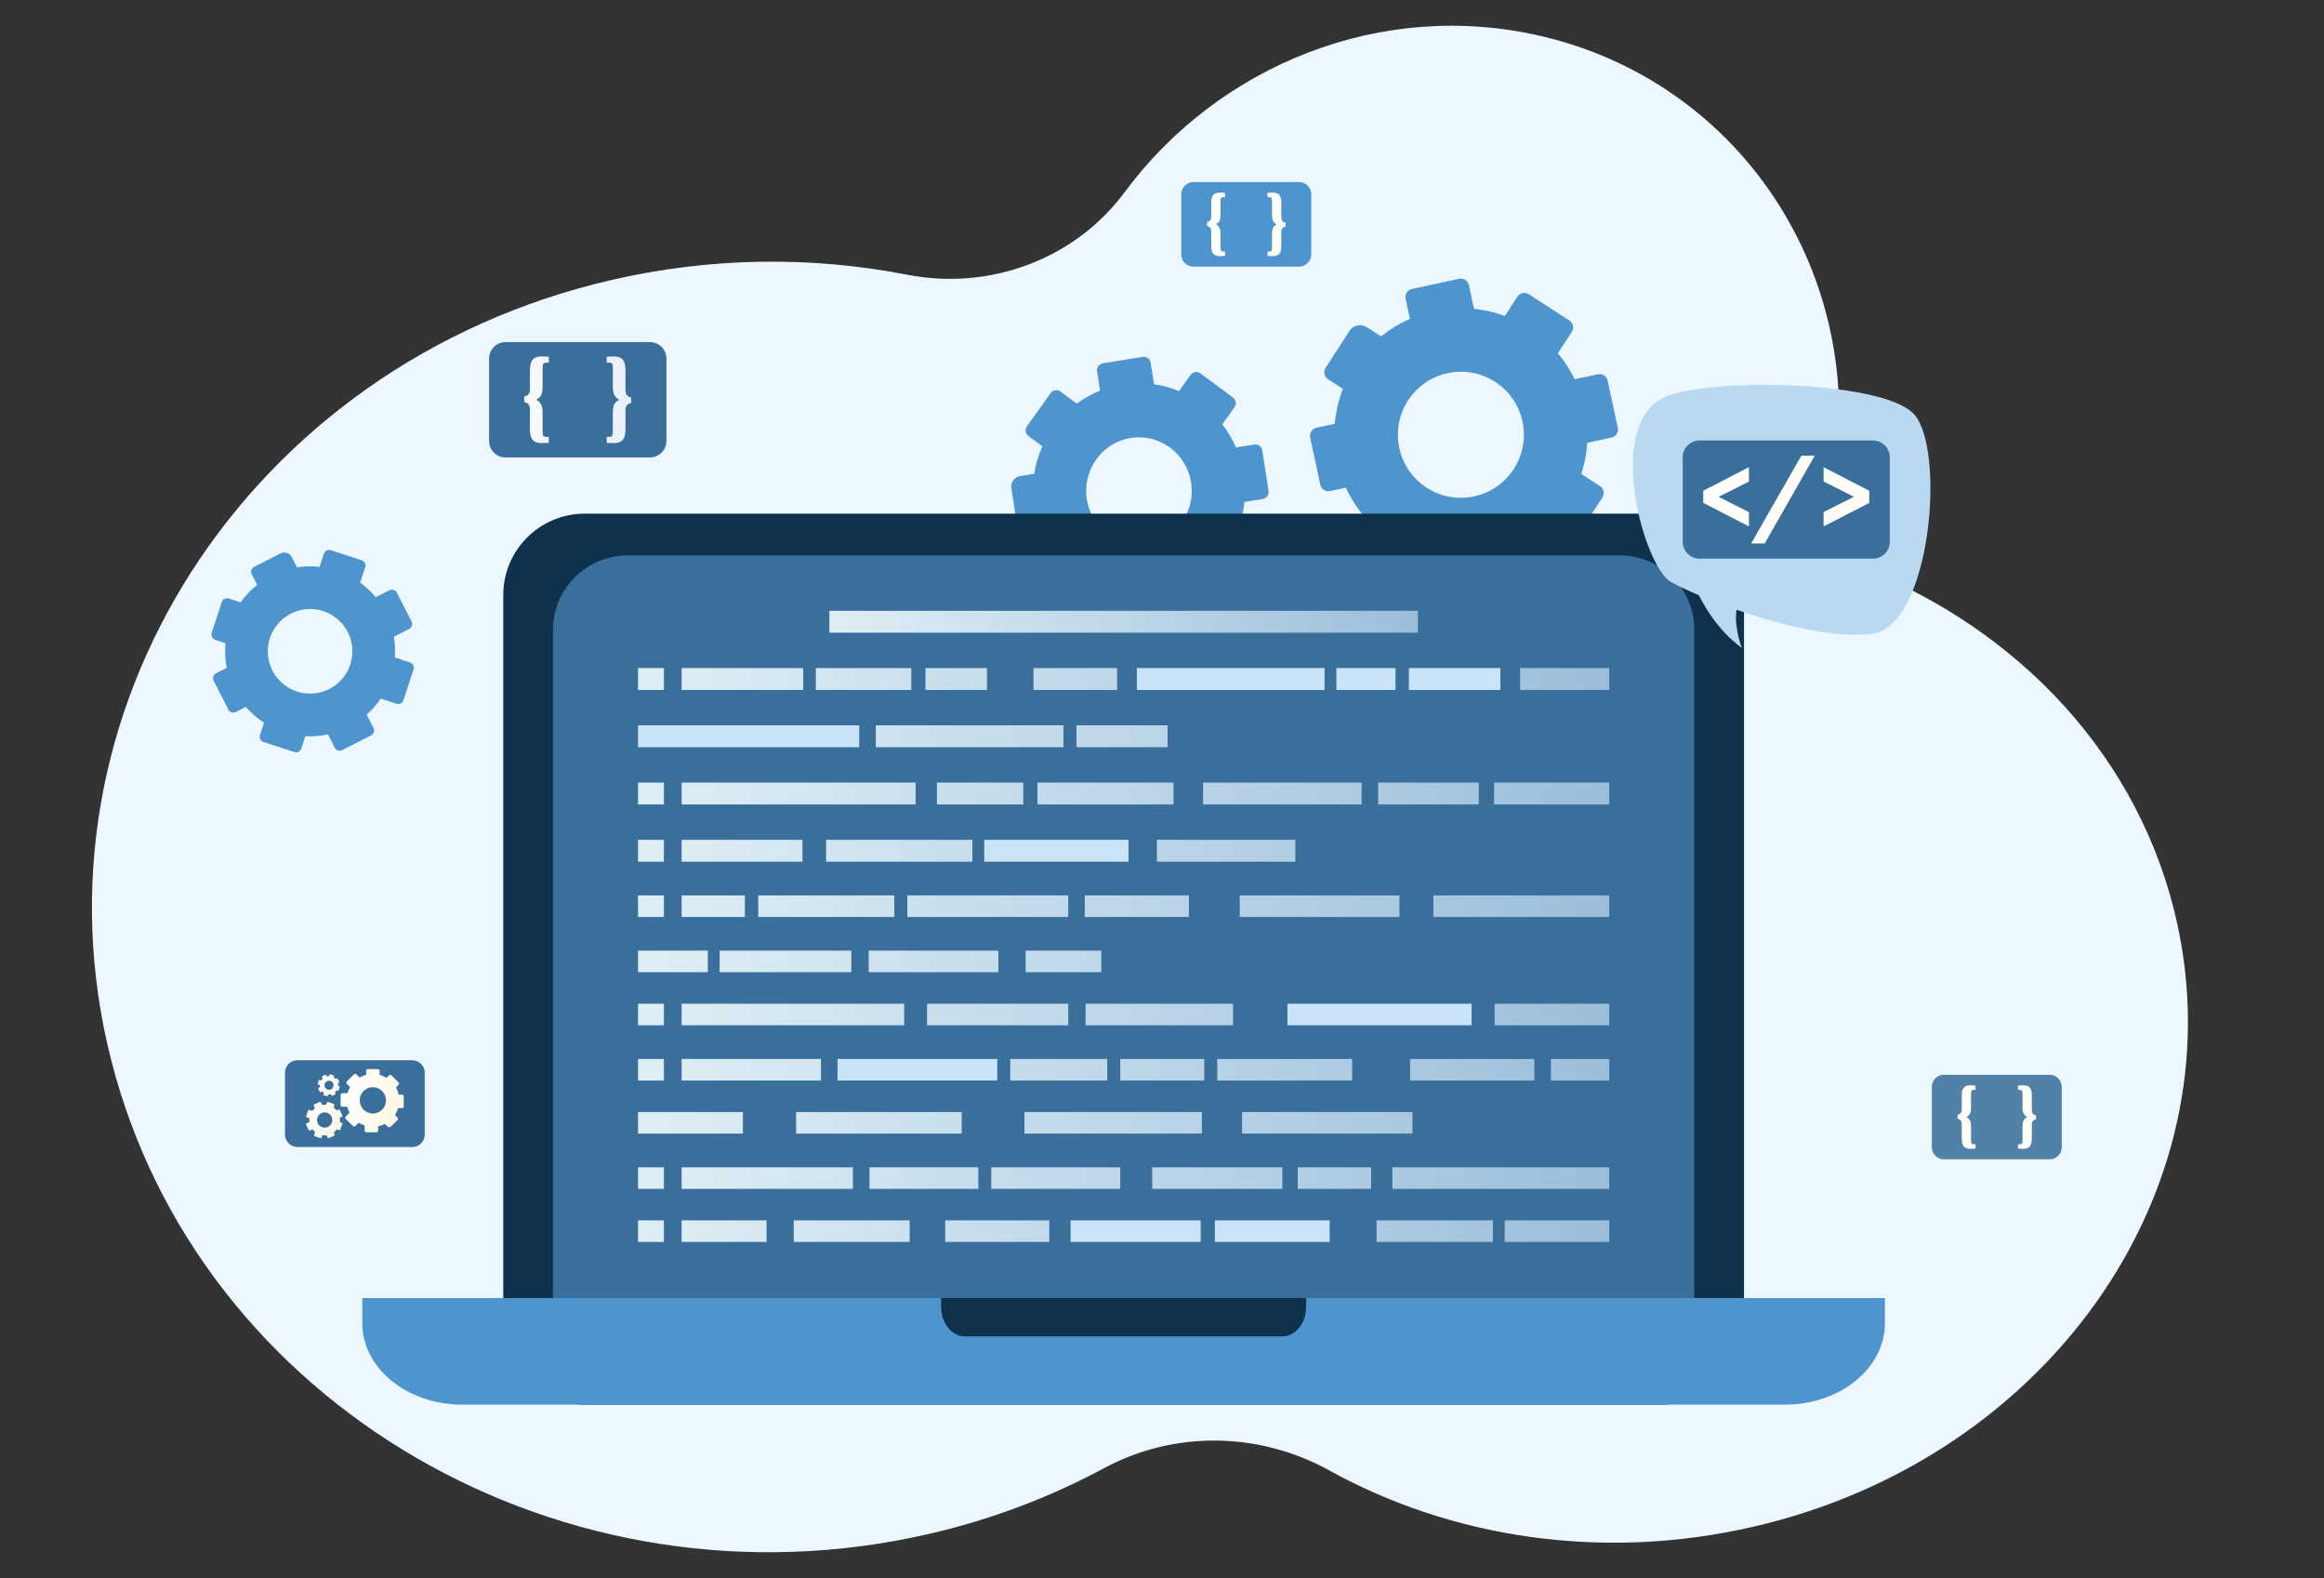
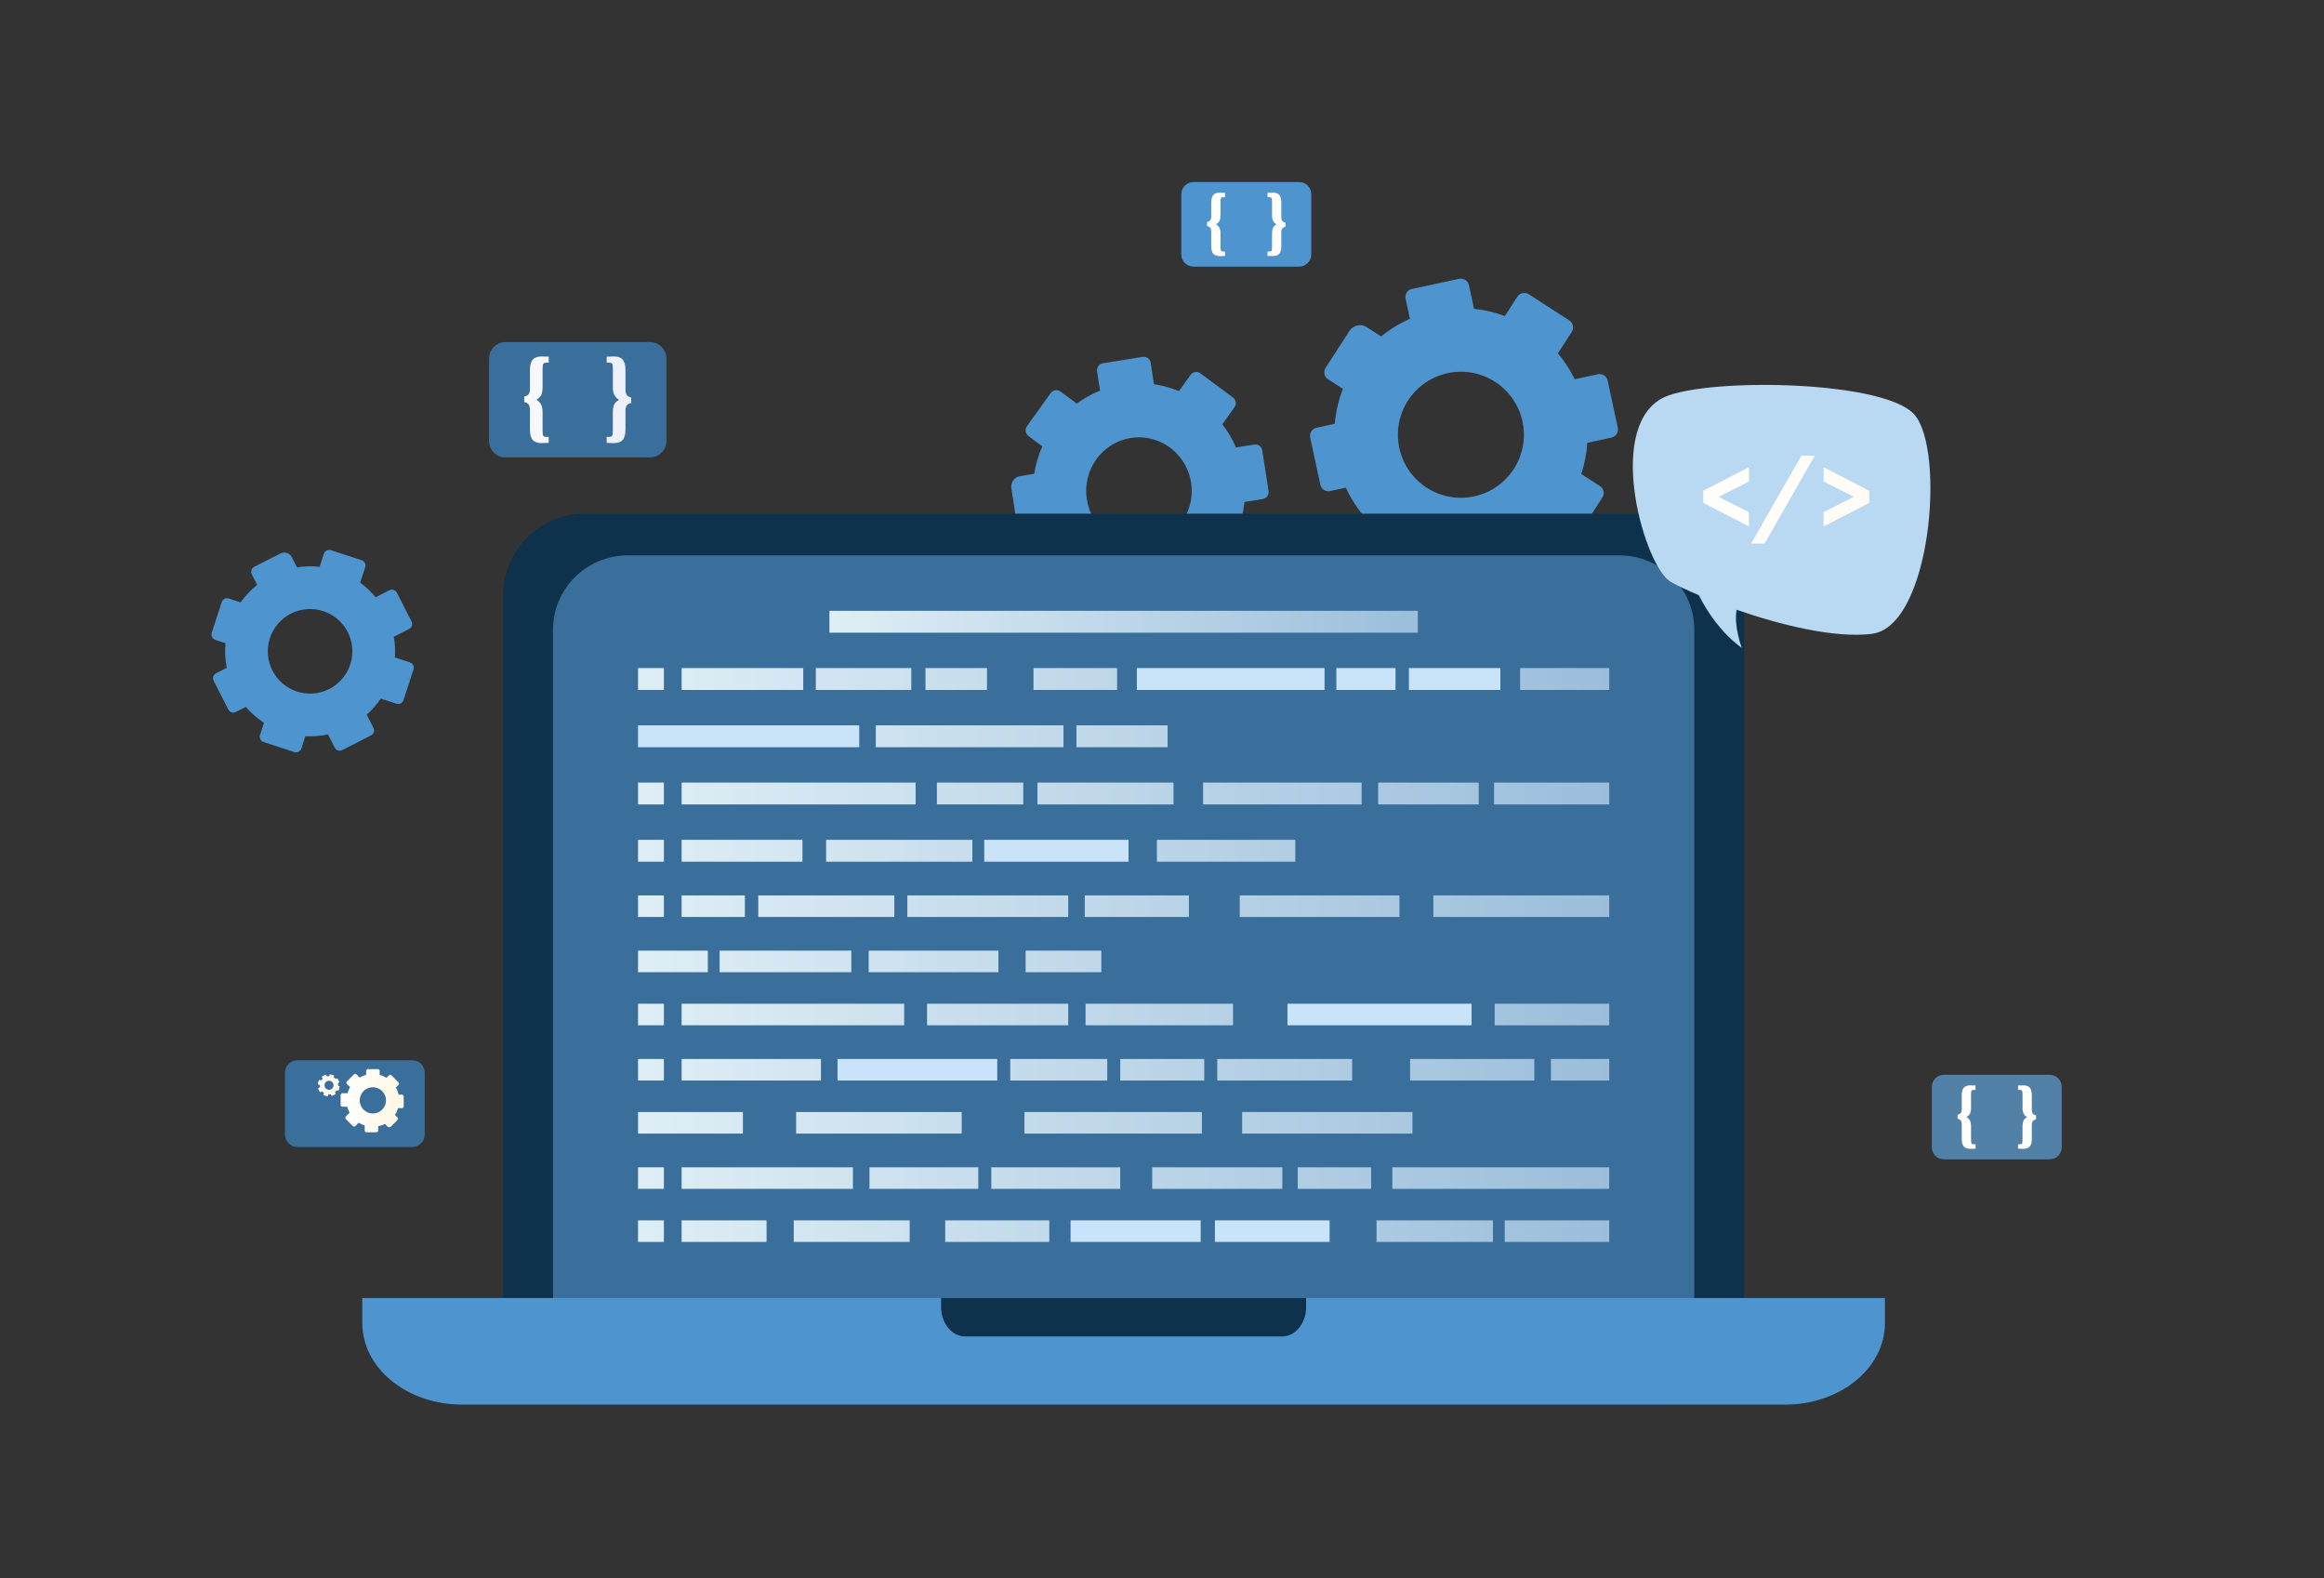
<svg xmlns="http://www.w3.org/2000/svg" width="632" height="429" viewBox="0 0 632 429" fill="none">
  <rect x="0" y="0" width="632" height="429" fill="#333333" stroke="none" />
-   <path d="M591.117 246.995C579.792 202.428 545.612 168.54 502.303 152.823C499.999 151.99 498.1 150.373 496.973 148.283C495.845 146.193 495.569 143.779 496.197 141.506C496.328 141.028 496.455 140.55 496.58 140.07C511.712 81.827 477.176 23.542 419.441 9.884C375.81 -0.435 331.419 17.685 305.803 52.29C292.464 70.308 269.341 79.107 246.69 74.689C220.867 69.65 193.484 69.827 166.157 76.15C67.154 99.048 6.283 193.92 30.198 288.039C54.114 382.158 153.759 439.89 252.763 416.986C269.367 413.158 285.336 407.158 300.217 399.155C319.209 388.928 342.278 389.143 361.497 399.759C394.58 418.031 435.699 424.577 476.899 415.047C558.749 396.111 609.896 320.871 591.117 246.995Z" fill="#EDF7FF" />
  <path d="M361.725 133.498L365.998 132.58C367.394 135.624 369.229 138.446 371.445 140.956L368.815 145.028C368.655 145.276 368.545 145.553 368.492 145.843C368.438 146.134 368.443 146.432 368.505 146.721C368.567 147.009 368.685 147.283 368.853 147.526C369.021 147.769 369.235 147.976 369.483 148.136L380.503 155.258C381.004 155.581 381.613 155.693 382.196 155.567C382.779 155.442 383.288 155.09 383.612 154.589L386.085 150.761C389.177 151.828 392.406 152.446 395.674 152.596L396.775 157.726C396.837 158.014 396.956 158.288 397.124 158.531C397.291 158.774 397.505 158.981 397.754 159.141C398.002 159.302 398.279 159.411 398.569 159.464C398.86 159.517 399.158 159.513 399.447 159.451L412.271 156.692C412.559 156.63 412.833 156.512 413.076 156.345C413.319 156.177 413.527 155.963 413.687 155.715C413.847 155.467 413.957 155.19 414.01 154.899C414.064 154.609 414.059 154.311 413.997 154.022L412.896 148.893C415.643 147.498 418.188 145.738 420.464 143.662L425.528 146.933C426.029 147.256 426.638 147.367 427.221 147.242C427.804 147.116 428.313 146.765 428.637 146.264L435.755 135.246C435.916 134.998 436.026 134.72 436.079 134.429C436.132 134.139 436.128 133.84 436.065 133.551C436.003 133.262 435.885 132.988 435.716 132.745C435.548 132.502 435.334 132.294 435.085 132.134L430.023 128.864C430.922 126.117 431.469 123.267 431.651 120.382L438.224 118.968C438.512 118.906 438.786 118.788 439.029 118.62C439.272 118.453 439.48 118.239 439.64 117.991C439.8 117.743 439.91 117.466 439.963 117.175C440.016 116.885 440.012 116.587 439.95 116.298L437.196 103.474C437.134 103.185 437.016 102.911 436.848 102.668C436.68 102.426 436.466 102.218 436.218 102.058C435.97 101.898 435.692 101.788 435.402 101.735C435.111 101.682 434.813 101.686 434.525 101.749L428.237 103.1C427.007 100.575 425.47 98.21 423.662 96.06L427.435 90.22C427.758 89.719 427.87 89.11 427.744 88.527C427.619 87.944 427.267 87.434 426.766 87.111L415.748 79.993C415.247 79.67 414.638 79.558 414.055 79.684C413.472 79.809 412.962 80.161 412.639 80.662L409.243 85.912C406.54 84.908 403.721 84.249 400.852 83.95L399.469 77.526C399.407 77.238 399.289 76.964 399.121 76.721C398.953 76.478 398.739 76.271 398.491 76.111C398.243 75.95 397.966 75.841 397.675 75.788C397.385 75.734 397.087 75.739 396.798 75.801L383.972 78.555C383.389 78.681 382.88 79.033 382.556 79.534C382.233 80.034 382.121 80.643 382.246 81.226L383.422 86.681C380.608 87.916 377.974 89.524 375.589 91.462L371.706 88.953C370.943 88.461 370.016 88.291 369.129 88.482C368.241 88.673 367.465 89.209 366.973 89.971L360.492 100.003C360.332 100.251 360.222 100.528 360.169 100.819C360.116 101.109 360.12 101.407 360.182 101.696C360.244 101.985 360.363 102.258 360.53 102.501C360.698 102.744 360.912 102.952 361.16 103.112L365.198 105.72C364.01 108.762 363.264 111.958 362.981 115.211L358.026 116.277C357.737 116.339 357.463 116.458 357.22 116.625C356.977 116.793 356.77 117.007 356.61 117.255C356.449 117.503 356.34 117.781 356.287 118.071C356.234 118.362 356.238 118.66 356.3 118.948L359.053 131.773C359.115 132.061 359.234 132.335 359.402 132.578C359.569 132.821 359.784 133.028 360.032 133.189C360.28 133.349 360.557 133.459 360.847 133.512C361.138 133.565 361.436 133.56 361.725 133.498ZM393.684 101.451C402.934 99.462 412.045 105.347 414.034 114.597C416.024 123.846 410.138 132.96 400.887 134.947C391.636 136.933 382.526 131.051 380.536 121.801C378.547 112.552 384.431 103.441 393.684 101.451Z" fill="#4E95CF" />
  <path d="M296.076 163.346L298.23 160.338C300.801 161.477 303.523 162.225 306.309 162.561L306.94 166.635C306.979 166.883 307.065 167.121 307.194 167.336C307.323 167.55 307.493 167.736 307.693 167.884C307.893 168.032 308.12 168.138 308.36 168.197C308.601 168.256 308.85 168.266 309.094 168.227L319.953 166.489C320.446 166.41 320.888 166.135 321.182 165.724C321.476 165.314 321.598 164.802 321.52 164.3L320.926 160.47C323.452 159.392 325.814 157.952 327.938 156.194L331.491 158.82C331.691 158.968 331.918 159.075 332.158 159.134C332.398 159.193 332.648 159.203 332.892 159.164C333.137 159.125 333.371 159.038 333.582 158.906C333.793 158.775 333.976 158.603 334.122 158.4L340.587 149.374C340.881 148.964 341.003 148.452 340.925 147.951C340.848 147.449 340.577 147 340.173 146.701L336.62 144.075C337.556 141.631 338.162 139.07 338.423 136.462L343.41 135.663C343.655 135.624 343.889 135.537 344.1 135.405C344.311 135.274 344.494 135.102 344.64 134.899C344.785 134.696 344.89 134.465 344.948 134.221C345.006 133.977 345.016 133.723 344.977 133.475L343.266 122.449C343.228 122.2 343.142 121.962 343.013 121.748C342.884 121.533 342.714 121.347 342.514 121.199C342.314 121.051 342.088 120.944 341.847 120.886C341.606 120.827 341.357 120.817 341.112 120.856L336.126 121.654C335.152 119.402 333.901 117.284 332.403 115.351L335.712 110.728C336.006 110.318 336.128 109.806 336.05 109.304C335.973 108.803 335.702 108.354 335.299 108.055L326.415 101.487C326.011 101.188 325.507 101.064 325.014 101.143C324.52 101.222 324.078 101.497 323.784 101.907L320.612 106.329C318.434 105.425 316.154 104.798 313.824 104.461L312.918 98.615C312.879 98.367 312.793 98.129 312.664 97.915C312.535 97.7 312.366 97.514 312.166 97.366C311.966 97.218 311.739 97.112 311.499 97.053C311.258 96.994 311.009 96.984 310.765 97.023L299.906 98.761C299.662 98.8 299.428 98.888 299.217 99.019C299.006 99.15 298.822 99.323 298.677 99.526C298.531 99.729 298.427 99.959 298.369 100.204C298.311 100.448 298.301 100.701 298.34 100.95L299.155 106.203C296.906 107.099 294.778 108.281 292.821 109.719L288.369 106.428C288.169 106.28 287.942 106.173 287.702 106.114C287.461 106.055 287.212 106.045 286.967 106.084C286.723 106.123 286.488 106.21 286.277 106.341C286.066 106.473 285.883 106.645 285.737 106.848L279.273 115.874C278.979 116.284 278.857 116.796 278.935 117.297C279.012 117.798 279.283 118.248 279.687 118.547L283.465 121.341C282.399 123.72 281.653 126.235 281.247 128.816L277.421 129.429C277.049 129.488 276.692 129.622 276.371 129.822C276.049 130.021 275.77 130.283 275.549 130.593C275.327 130.902 275.168 131.253 275.08 131.625C274.991 131.997 274.976 132.383 275.035 132.761L276.593 142.8C276.631 143.049 276.717 143.287 276.846 143.501C276.976 143.715 277.145 143.902 277.345 144.05C277.545 144.197 277.772 144.304 278.012 144.362C278.253 144.421 278.502 144.431 278.747 144.392L282.723 143.755C283.68 146.358 284.999 148.809 286.64 151.032L284.147 154.521C284.001 154.724 283.896 154.955 283.838 155.199C283.78 155.443 283.77 155.697 283.808 155.945C283.847 156.193 283.933 156.432 284.062 156.646C284.191 156.861 284.36 157.047 284.56 157.195L293.444 163.762C293.644 163.911 293.87 164.018 294.111 164.077C294.351 164.136 294.601 164.147 294.845 164.108C295.089 164.07 295.324 163.982 295.535 163.852C295.746 163.721 295.93 163.549 296.076 163.346ZM298.126 124.893C299.795 122.562 302.108 120.786 304.772 119.79C307.435 118.794 310.329 118.622 313.088 119.297C315.847 119.973 318.347 121.464 320.272 123.582C322.197 125.701 323.461 128.352 323.903 131.2C324.345 134.049 323.945 136.966 322.755 139.584C321.565 142.201 319.638 144.402 317.217 145.906C314.796 147.411 311.991 148.153 309.155 148.038C306.319 147.922 303.581 146.955 301.286 145.259C299.761 144.132 298.47 142.712 297.486 141.078C296.502 139.445 295.845 137.63 295.551 135.738C295.258 133.846 295.334 131.914 295.776 130.052C296.218 128.191 297.016 126.435 298.126 124.887V124.893Z" fill="#4E95CF" />
  <path d="M58.538 173.952L61.327 174.859C61.11 177.097 61.223 179.353 61.662 181.558L58.763 183.03C58.406 183.212 58.136 183.527 58.012 183.908C57.888 184.288 57.92 184.703 58.102 185.059L62.095 192.909C62.185 193.086 62.309 193.243 62.459 193.372C62.61 193.501 62.784 193.599 62.973 193.661C63.161 193.722 63.36 193.746 63.557 193.73C63.755 193.715 63.948 193.66 64.124 193.57L66.851 192.183C68.285 193.846 69.95 195.294 71.795 196.485L70.705 199.832C70.644 200.02 70.62 200.219 70.635 200.417C70.651 200.614 70.705 200.807 70.795 200.984C70.885 201.16 71.009 201.317 71.16 201.446C71.311 201.575 71.485 201.673 71.674 201.734L80.045 204.46C80.426 204.583 80.84 204.55 81.197 204.369C81.553 204.187 81.823 203.871 81.948 203.491L83.037 200.142C85.102 200.26 87.173 200.098 89.194 199.659L91.028 203.265C91.118 203.442 91.242 203.599 91.393 203.728C91.543 203.857 91.718 203.955 91.906 204.016C92.095 204.077 92.293 204.101 92.491 204.085C92.689 204.07 92.881 204.015 93.058 203.925L100.903 199.933C101.08 199.843 101.237 199.72 101.366 199.569C101.495 199.419 101.593 199.244 101.654 199.056C101.716 198.867 101.739 198.669 101.724 198.471C101.708 198.273 101.654 198.081 101.564 197.904L99.73 194.299C101.177 193.008 102.456 191.539 103.534 189.926L107.825 191.323C108.206 191.447 108.62 191.414 108.977 191.233C109.334 191.051 109.604 190.735 109.728 190.355L112.452 181.983C112.513 181.795 112.537 181.596 112.522 181.399C112.507 181.201 112.453 181.008 112.363 180.832C112.273 180.655 112.149 180.498 111.998 180.369C111.848 180.24 111.673 180.142 111.484 180.081L107.381 178.745C107.518 176.865 107.424 174.975 107.099 173.117L111.259 171C111.436 170.91 111.593 170.786 111.722 170.636C111.851 170.485 111.948 170.311 112.01 170.122C112.071 169.934 112.094 169.735 112.079 169.537C112.063 169.34 112.009 169.147 111.919 168.971L107.927 161.124C107.745 160.767 107.429 160.498 107.049 160.374C106.668 160.25 106.254 160.283 105.898 160.464L102.158 162.367C100.927 160.873 99.514 159.539 97.951 158.398L99.316 154.203C99.377 154.015 99.401 153.816 99.386 153.618C99.371 153.421 99.316 153.228 99.227 153.051C99.137 152.875 99.013 152.717 98.862 152.589C98.711 152.46 98.537 152.362 98.348 152.301L89.977 149.575C89.788 149.514 89.59 149.49 89.392 149.506C89.194 149.521 89.002 149.575 88.825 149.665C88.648 149.755 88.491 149.879 88.362 150.03C88.234 150.181 88.136 150.355 88.075 150.544L86.916 154.104C84.867 153.872 82.796 153.917 80.759 154.237L79.352 151.472C79.215 151.202 79.026 150.963 78.797 150.766C78.567 150.57 78.301 150.421 78.014 150.327C77.727 150.234 77.424 150.198 77.123 150.222C76.822 150.246 76.528 150.329 76.259 150.466L69.122 154.1C68.766 154.282 68.496 154.598 68.372 154.978C68.249 155.359 68.281 155.773 68.462 156.129L69.924 159.005C68.21 160.369 66.701 161.972 65.441 163.764L62.201 162.71C61.821 162.586 61.407 162.619 61.05 162.801C60.694 162.982 60.424 163.298 60.3 163.679L57.575 172.05C57.45 172.43 57.482 172.844 57.663 173.2C57.843 173.557 58.158 173.827 58.538 173.952ZM87.889 166.135C90.051 166.84 91.955 168.169 93.361 169.956C94.767 171.743 95.612 173.906 95.788 176.173C95.965 178.44 95.465 180.708 94.353 182.691C93.24 184.674 91.565 186.283 89.538 187.314C87.512 188.344 85.225 188.751 82.967 188.483C80.71 188.214 78.582 187.282 76.854 185.805C75.126 184.327 73.875 182.37 73.259 180.182C72.642 177.993 72.689 175.671 73.392 173.509C73.859 172.073 74.605 170.742 75.587 169.594C76.568 168.446 77.766 167.503 79.112 166.818C80.459 166.133 81.927 165.72 83.433 165.603C84.939 165.486 86.453 165.666 87.889 166.135Z" fill="#4E95CF" />
  <path d="M452.127 139.647H159.009C146.776 139.647 136.859 149.564 136.859 161.797V359.722C136.859 371.955 146.776 381.871 159.009 381.871H452.127C464.359 381.871 474.276 371.955 474.276 359.722V161.797C474.276 149.564 464.359 139.647 452.127 139.647Z" fill="#0E314C" />
  <path d="M460.756 171.213V351.975C460.757 353.543 460.574 355.105 460.213 356.631C458.095 365.559 450.019 372.204 440.38 372.204H170.752C159.498 372.204 150.379 363.148 150.379 351.975V171.213C150.379 160.041 159.498 150.985 170.752 150.985H440.38C451.631 150.985 460.756 160.041 460.756 171.213Z" fill="#3A6F9C" />
  <path d="M98.527 352.89V359.722C98.527 371.956 110.698 381.871 125.708 381.871H485.416C500.426 381.871 512.597 371.954 512.597 359.722V352.89H98.527Z" fill="#4E95CF" />
  <path d="M255.93 352.89V355.35C255.93 359.754 258.847 363.325 262.446 363.325H348.677C352.276 363.325 355.193 359.754 355.193 355.35V352.89H255.93Z" fill="#0E314C" />
  <path d="M180.543 243.429H173.512V249.288H180.543V243.429Z" fill="url(#paint0_linear_2143_1350)" />
  <path d="M243.204 243.429H206.207V249.288H243.204V243.429Z" fill="url(#paint1_linear_2143_1350)" />
  <path d="M290.495 243.429H246.742V249.288H290.495V243.429Z" fill="url(#paint2_linear_2143_1350)" />
  <path d="M323.31 243.429H295V249.288H323.31V243.429Z" fill="url(#paint3_linear_2143_1350)" />
  <path d="M380.575 243.429H337.145V249.288H380.575V243.429Z" fill="url(#paint4_linear_2143_1350)" />
  <path d="M437.622 243.429H389.797V249.288H437.622V243.429Z" fill="url(#paint5_linear_2143_1350)" />
  <path d="M202.565 243.429H185.367V249.288H202.565V243.429Z" fill="url(#paint6_linear_2143_1350)" />
  <path d="M192.485 258.448H173.512V264.307H192.485V258.448Z" fill="url(#paint7_linear_2143_1350)" />
  <path d="M231.516 258.448H195.699V264.307H231.516V258.448Z" fill="url(#paint8_linear_2143_1350)" />
  <path d="M271.516 258.448H236.234V264.307H271.516V258.448Z" fill="url(#paint9_linear_2143_1350)" />
  <path d="M299.504 258.448H278.914V264.307H299.504V258.448Z" fill="url(#paint10_linear_2143_1350)" />
  <path d="M180.543 272.88H173.512V278.739H180.543V272.88Z" fill="url(#paint11_linear_2143_1350)" />
  <path d="M245.887 272.88H185.367V278.739H245.887V272.88Z" fill="url(#paint12_linear_2143_1350)" />
  <path d="M290.5 272.88H252.109V278.739H290.5V272.88Z" fill="url(#paint13_linear_2143_1350)" />
  <path d="M335.321 272.88H295.215V278.739H335.321V272.88Z" fill="url(#paint14_linear_2143_1350)" />
  <path d="M400.193 272.88H350.113V278.739H400.193V272.88Z" fill="#C9E4F9" />
  <path d="M437.62 272.88H406.469V278.739H437.62V272.88Z" fill="url(#paint15_linear_2143_1350)" />
  <path d="M180.543 287.898H173.512V293.758H180.543V287.898Z" fill="url(#paint16_linear_2143_1350)" />
  <path d="M301.11 287.898H274.73V293.758H301.11V287.898Z" fill="url(#paint17_linear_2143_1350)" />
  <path d="M327.49 287.898H304.648V293.758H327.49V287.898Z" fill="url(#paint18_linear_2143_1350)" />
  <path d="M367.701 287.898H331.027V293.758H367.701V287.898Z" fill="url(#paint19_linear_2143_1350)" />
  <path d="M417.248 287.898H383.469V293.758H417.248V287.898Z" fill="url(#paint20_linear_2143_1350)" />
  <path d="M437.627 287.898H421.758V293.758H437.627V287.898Z" fill="url(#paint21_linear_2143_1350)" />
  <path d="M271.192 287.898H227.762V293.758H271.192V287.898Z" fill="#C9E4F9" />
  <path d="M223.261 287.898H185.367V293.758H223.261V287.898Z" fill="url(#paint22_linear_2143_1350)" />
  <path d="M202.028 302.323H173.512V308.182H202.028V302.323Z" fill="url(#paint23_linear_2143_1350)" />
  <path d="M261.539 302.323H216.5V308.182H261.539V302.323Z" fill="url(#paint24_linear_2143_1350)" />
  <path d="M326.851 302.323H278.594V308.182H326.851V302.323Z" fill="url(#paint25_linear_2143_1350)" />
  <path d="M384.116 302.323H337.789V308.182H384.116V302.323Z" fill="url(#paint26_linear_2143_1350)" />
  <path d="M180.543 317.35H173.512V323.209H180.543V317.35Z" fill="url(#paint27_linear_2143_1350)" />
  <path d="M304.644 317.35H269.578V323.209H304.644V317.35Z" fill="url(#paint28_linear_2143_1350)" />
  <path d="M348.723 317.35H313.336V323.209H348.723V317.35Z" fill="url(#paint29_linear_2143_1350)" />
  <path d="M372.857 317.35H352.91V323.209H372.857V317.35Z" fill="url(#paint30_linear_2143_1350)" />
  <path d="M437.619 317.35H378.641V323.209H437.619V317.35Z" fill="url(#paint31_linear_2143_1350)" />
  <path d="M266.047 317.35H236.449V323.209H266.047V317.35Z" fill="url(#paint32_linear_2143_1350)" />
  <path d="M231.947 317.35H185.367V323.209H231.947V317.35Z" fill="url(#paint33_linear_2143_1350)" />
  <path d="M180.543 331.774H173.512V337.634H180.543V331.774Z" fill="url(#paint34_linear_2143_1350)" />
  <path d="M208.462 331.774H185.367V337.634H208.462V331.774Z" fill="url(#paint35_linear_2143_1350)" />
  <path d="M247.383 331.774H215.855V337.634H247.383V331.774Z" fill="url(#paint36_linear_2143_1350)" />
  <path d="M285.353 331.774H257.043V337.634H285.353V331.774Z" fill="url(#paint37_linear_2143_1350)" />
  <path d="M326.524 331.774H291.137V337.634H326.524V331.774Z" fill="#C9E4F9" />
  <path d="M361.588 331.774H330.383V337.634H361.588V331.774Z" fill="#C9E4F9" />
  <path d="M405.991 331.774H374.355V337.634H405.991V331.774Z" fill="url(#paint38_linear_2143_1350)" />
  <path d="M437.619 331.774H409.203V337.634H437.619V331.774Z" fill="url(#paint39_linear_2143_1350)" />
  <path d="M180.543 212.752H173.512V218.701H180.543V212.752Z" fill="url(#paint40_linear_2143_1350)" />
  <path d="M248.997 212.752H185.367V218.701H248.997V212.752Z" fill="url(#paint41_linear_2143_1350)" />
  <path d="M278.27 212.752H254.785V218.701H278.27V212.752Z" fill="url(#paint42_linear_2143_1350)" />
  <path d="M319.129 212.752H282.133V218.701H319.129V212.752Z" fill="url(#paint43_linear_2143_1350)" />
  <path d="M370.285 212.752H327.176V218.701H370.285V212.752Z" fill="url(#paint44_linear_2143_1350)" />
  <path d="M402.127 212.752H374.781V218.701H402.127V212.752Z" fill="url(#paint45_linear_2143_1350)" />
  <path d="M437.62 212.752H406.309V218.701H437.62V212.752Z" fill="url(#paint46_linear_2143_1350)" />
  <path d="M180.543 228.319H173.512V234.268H180.543V228.319Z" fill="url(#paint47_linear_2143_1350)" />
  <path d="M218.22 228.319H185.367V234.268H218.22V228.319Z" fill="url(#paint48_linear_2143_1350)" />
  <path d="M264.436 228.319H224.652V234.268H264.436V228.319Z" fill="url(#paint49_linear_2143_1350)" />
  <path d="M306.9 228.319H267.652V234.268H306.9V228.319Z" fill="#C9E4F9" />
  <path d="M352.257 228.319H314.617V234.268H352.257V228.319Z" fill="url(#paint50_linear_2143_1350)" />
-   <path d="M180.543 181.625H173.512V187.574H180.543V181.625Z" fill="url(#paint51_linear_2143_1350)" />
+   <path d="M180.543 181.625H173.512V187.574H180.543V181.625" fill="url(#paint51_linear_2143_1350)" />
  <path d="M218.435 181.625H185.367V187.574H218.435V181.625Z" fill="url(#paint52_linear_2143_1350)" />
  <path d="M247.819 181.625H221.867V187.574H247.819V181.625Z" fill="url(#paint53_linear_2143_1350)" />
  <path d="M268.405 181.625H251.676V187.574H268.405V181.625Z" fill="url(#paint54_linear_2143_1350)" />
  <path d="M303.789 181.625H281.055V187.574H303.789V181.625Z" fill="url(#paint55_linear_2143_1350)" />
  <path d="M379.504 181.625H363.418V187.574H379.504V181.625Z" fill="#C9E4F9" />
  <path d="M408.024 181.625H383.145V187.574H408.024V181.625Z" fill="#C9E4F9" />
  <path d="M437.621 181.625H413.387V187.574H437.621V181.625Z" fill="url(#paint56_linear_2143_1350)" />
  <path d="M360.204 181.625H309.16V187.574H360.204V181.625Z" fill="#C9E4F9" />
  <path d="M233.663 197.193H173.512V203.142H233.663V197.193Z" fill="#C9E4F9" />
  <path d="M289.208 197.193H238.164V203.142H289.208V197.193Z" fill="url(#paint57_linear_2143_1350)" />
  <path d="M317.518 197.193H292.746V203.142H317.518V197.193Z" fill="url(#paint58_linear_2143_1350)" />
  <path d="M385.573 166.059H225.555V172.008H385.573V166.059Z" fill="url(#paint59_linear_2143_1350)" />
  <path d="M520.553 112.647C511.979 103.084 461.56 102.617 451.653 108.456C436.595 117.331 447.352 154.083 454.276 158.14C456.212 159.273 458.88 160.482 461.972 161.803C464.592 166.939 468.351 172.258 473.679 176.15C473.679 176.15 471.43 170.186 472.271 165.773C484.409 169.993 499.035 173.549 509.011 172.327C525.177 170.35 529.126 122.209 520.553 112.647Z" fill="#B9D8F2" />
-   <path d="M509.312 119.736H462.206C459.665 119.736 457.605 121.796 457.605 124.336V147.288C457.605 149.829 459.665 151.888 462.206 151.888H509.312C511.853 151.888 513.913 149.829 513.913 147.288V124.336C513.913 121.796 511.853 119.736 509.312 119.736Z" fill="#3A6F9C" />
  <path d="M475.611 127.006V130.914L467.365 135.075L475.611 139.238V143.117L463.195 136.704V133.414L475.611 127.006Z" fill="url(#paint60_linear_2143_1350)" />
  <path d="M479.9 147.748H476.219L489.875 123.868H493.522L479.9 147.748Z" fill="url(#paint61_linear_2143_1350)" />
  <path d="M495.914 143.117V139.195L504.16 135.06L495.914 130.896V127.006L508.329 133.419V136.732L495.914 143.117Z" fill="url(#paint62_linear_2143_1350)" />
  <path d="M176.741 93H137.488C135.009 93 133 95.009 133 97.488V119.878C133 122.356 135.009 124.366 137.488 124.366H176.741C179.219 124.366 181.229 122.356 181.229 119.878V97.488C181.229 95.009 179.219 93 176.741 93Z" fill="#3A6F9C" />
  <path d="M145.853 108.677C146.986 109.266 147.552 110.365 147.552 111.975V116.963C147.552 117.736 147.61 118.234 147.725 118.454C147.839 118.675 148.169 118.786 148.713 118.786L149.224 118.771V120.401C148.929 120.401 148.501 120.416 147.938 120.442C147.626 120.461 147.432 120.47 147.358 120.47C146.226 120.47 145.402 120.188 144.886 119.622C144.369 119.057 144.112 118.084 144.113 116.705V111.567C144.113 110.796 143.986 110.251 143.733 109.933C143.479 109.615 143.087 109.406 142.555 109.306V107.799C143.595 107.652 144.116 106.99 144.116 105.813V100.668C144.116 99.289 144.373 98.316 144.889 97.749C145.404 97.183 146.228 96.9 147.361 96.901C147.435 96.901 147.629 96.912 147.941 96.929C148.383 96.948 148.811 96.962 149.227 96.971V98.601L148.811 98.587C148.26 98.587 147.912 98.682 147.769 98.87C147.626 99.059 147.554 99.57 147.555 100.406V105.396C147.551 105.975 147.465 106.551 147.299 107.106C147.126 107.689 146.644 108.213 145.853 108.677Z" fill="url(#paint63_linear_2143_1350)" />
  <path d="M168.365 108.677C167.232 108.088 166.665 106.99 166.665 105.383V100.406C166.665 99.634 166.608 99.138 166.493 98.917C166.378 98.696 166.049 98.586 165.505 98.587L164.994 98.601V96.971C165.271 96.971 165.698 96.957 166.278 96.929C166.592 96.912 166.789 96.901 166.867 96.901C168.083 96.901 168.925 97.205 169.394 97.813C169.863 98.421 170.098 99.372 170.099 100.668V105.8C170.099 106.692 170.267 107.281 170.603 107.567C170.899 107.833 171.266 108.006 171.66 108.064V109.569C170.619 109.717 170.098 110.379 170.099 111.556V116.709C170.099 118.084 169.841 119.056 169.325 119.627C168.808 120.197 167.984 120.48 166.852 120.475C166.779 120.475 166.586 120.466 166.272 120.447C165.839 120.429 165.412 120.414 164.988 120.405V118.767L165.417 118.781C165.969 118.781 166.315 118.687 166.448 118.499C166.58 118.31 166.655 117.796 166.655 116.958V111.956C166.658 111.371 166.747 110.79 166.917 110.23C167.1 109.645 167.582 109.128 168.365 108.677Z" fill="url(#paint64_linear_2143_1350)" />
  <path d="M557.397 292.195H528.636C526.82 292.195 525.348 293.667 525.348 295.483V311.889C525.348 313.705 526.82 315.177 528.636 315.177H557.397C559.213 315.177 560.685 313.705 560.685 311.889V295.483C560.685 293.667 559.213 292.195 557.397 292.195Z" fill="#5281A7" />
  <path d="M534.767 303.686C535.596 304.118 536.011 304.924 536.011 306.104V309.754C536.011 310.321 536.053 310.685 536.138 310.847C536.222 311.009 536.463 311.09 536.861 311.09L537.236 311.079V312.277C537.019 312.277 536.705 312.287 536.294 312.307C536.066 312.321 535.923 312.327 535.87 312.327C535.039 312.327 534.436 312.119 534.059 311.705C533.682 311.291 533.493 310.578 533.492 309.567V305.808C533.492 305.242 533.399 304.842 533.214 304.611C532.991 304.357 532.683 304.193 532.348 304.15V303.047C533.11 302.939 533.492 302.454 533.492 301.592V297.821C533.492 296.811 533.681 296.098 534.059 295.683C534.437 295.268 535.04 295.061 535.87 295.062C535.923 295.062 536.066 295.062 536.294 295.082C536.618 295.096 536.932 295.106 537.236 295.113V296.307L536.932 296.297C536.528 296.297 536.272 296.366 536.169 296.503C536.066 296.64 536.011 297.017 536.011 297.63V301.286C536.008 301.71 535.945 302.132 535.824 302.539C535.7 302.967 535.347 303.349 534.767 303.686Z" fill="url(#paint65_linear_2143_1350)" />
  <path d="M551.262 303.689C550.433 303.259 550.018 302.454 550.018 301.275V297.63C550.018 297.064 549.976 296.7 549.891 296.538C549.807 296.376 549.566 296.296 549.168 296.297L548.793 296.307V295.113C548.996 295.113 549.31 295.103 549.735 295.082C549.964 295.069 550.109 295.062 550.17 295.062C551.061 295.062 551.679 295.284 552.022 295.729C552.366 296.173 552.538 296.871 552.538 297.821V301.582C552.538 302.236 552.661 302.667 552.907 302.876C553.124 303.071 553.393 303.197 553.682 303.24V304.343C552.919 304.45 552.538 304.935 552.538 305.798V309.567C552.538 310.578 552.349 311.291 551.972 311.705C551.595 312.119 550.991 312.327 550.159 312.327C550.106 312.327 549.964 312.327 549.735 312.307C549.417 312.293 549.104 312.284 548.793 312.277V311.082L549.107 311.093C549.512 311.093 549.765 311.023 549.866 310.885C549.968 310.747 550.017 310.371 550.014 309.757V306.095C550.017 305.667 550.082 305.241 550.207 304.832C550.338 304.398 550.69 304.017 551.262 303.689Z" fill="url(#paint66_linear_2143_1350)" />
  <path d="M353.299 49.499H324.538C322.722 49.499 321.25 50.971 321.25 52.787V69.192C321.25 71.008 322.722 72.48 324.538 72.48H353.299C355.115 72.48 356.587 71.008 356.587 69.192V52.787C356.587 50.971 355.115 49.499 353.299 49.499Z" fill="#4E95CF" />
  <path d="M330.669 60.99C331.499 61.422 331.914 62.228 331.914 63.407V67.058C331.914 67.624 331.956 67.989 332.04 68.15C332.125 68.312 332.366 68.393 332.763 68.393L333.139 68.383V69.58C332.922 69.58 332.608 69.591 332.196 69.611C331.968 69.624 331.825 69.63 331.772 69.63C330.942 69.63 330.338 69.423 329.961 69.009C329.584 68.595 329.395 67.882 329.394 66.871V63.112C329.394 62.546 329.301 62.146 329.116 61.914C328.893 61.66 328.585 61.497 328.25 61.453V60.351C329.013 60.243 329.394 59.758 329.394 58.896V55.125C329.394 54.115 329.583 53.402 329.961 52.987C330.339 52.571 330.943 52.364 331.772 52.365C331.825 52.365 331.968 52.365 332.196 52.386C332.52 52.4 332.834 52.41 333.139 52.417V53.611L332.834 53.601C332.43 53.601 332.174 53.67 332.071 53.807C331.968 53.944 331.914 54.321 331.914 54.933V58.59C331.911 59.014 331.848 59.436 331.727 59.843C331.602 60.271 331.249 60.653 330.669 60.99Z" fill="url(#paint67_linear_2143_1350)" />
  <path d="M347.165 60.993C346.335 60.563 345.92 59.758 345.92 58.579V54.933C345.92 54.368 345.878 54.004 345.794 53.842C345.709 53.68 345.468 53.6 345.071 53.601L344.695 53.611V52.417C344.899 52.417 345.213 52.406 345.638 52.386C345.866 52.373 346.012 52.365 346.072 52.365C346.963 52.365 347.581 52.588 347.925 53.032C348.268 53.477 348.44 54.174 348.44 55.125V58.886C348.44 59.539 348.563 59.971 348.81 60.18C349.026 60.374 349.296 60.501 349.584 60.544V61.646C348.821 61.753 348.44 62.238 348.44 63.101V66.871C348.44 67.882 348.251 68.595 347.874 69.009C347.497 69.423 346.893 69.63 346.062 69.63C346.009 69.63 345.866 69.63 345.638 69.611C345.32 69.596 345.006 69.588 344.695 69.58V68.386L345.009 68.396C345.414 68.396 345.668 68.327 345.769 68.189C345.87 68.05 345.919 67.674 345.916 67.061V63.399C345.919 62.97 345.984 62.545 346.109 62.135C346.24 61.701 346.592 61.321 347.165 60.993Z" fill="url(#paint68_linear_2143_1350)" />
  <path d="M112.128 288.25H80.877C79.014 288.25 77.504 289.76 77.504 291.624V308.456C77.504 310.319 79.014 311.829 80.877 311.829H112.128C113.992 311.829 115.502 310.319 115.502 308.456V291.624C115.502 289.76 113.992 288.25 112.128 288.25Z" fill="#3A6F9C" />
  <path d="M109.316 297.592H108.405C108.256 296.911 108.008 296.256 107.669 295.647L108.383 294.933C108.47 294.845 108.519 294.726 108.519 294.602C108.519 294.477 108.47 294.358 108.383 294.27L106.449 292.337C106.361 292.249 106.242 292.2 106.118 292.2C105.994 292.2 105.875 292.249 105.787 292.337L105.115 293.008C104.532 292.656 103.901 292.388 103.242 292.215V291.121C103.242 290.996 103.193 290.877 103.105 290.789C103.017 290.702 102.898 290.652 102.774 290.652H100.04C99.915 290.652 99.796 290.702 99.708 290.789C99.621 290.877 99.571 290.996 99.571 291.121V292.215C98.952 292.379 98.357 292.627 97.804 292.951L96.921 292.067C96.833 291.98 96.714 291.931 96.589 291.931C96.465 291.931 96.346 291.98 96.258 292.067L94.325 294.001C94.237 294.089 94.188 294.208 94.188 294.332C94.188 294.456 94.237 294.575 94.325 294.663L95.208 295.547C94.905 296.067 94.669 296.624 94.504 297.204H93.101C93.039 297.204 92.978 297.216 92.921 297.239C92.865 297.263 92.813 297.298 92.769 297.341C92.726 297.385 92.692 297.437 92.668 297.494C92.645 297.551 92.633 297.612 92.633 297.673V300.406C92.633 300.53 92.682 300.649 92.77 300.737C92.858 300.825 92.977 300.874 93.101 300.874H94.441C94.581 301.443 94.791 301.993 95.065 302.51L94.035 303.541C93.947 303.629 93.898 303.748 93.898 303.872C93.898 303.997 93.947 304.116 94.035 304.204L95.968 306.136C96.011 306.179 96.063 306.214 96.12 306.238C96.177 306.261 96.238 306.274 96.299 306.274C96.361 306.274 96.422 306.261 96.479 306.238C96.536 306.214 96.587 306.179 96.631 306.136L97.551 305.215C98.057 305.538 98.601 305.796 99.171 305.983V307.353C99.171 307.478 99.22 307.597 99.308 307.685C99.396 307.772 99.515 307.822 99.639 307.822H102.378C102.502 307.822 102.621 307.772 102.709 307.685C102.797 307.597 102.846 307.478 102.846 307.353V306.19C103.473 306.062 104.081 305.849 104.651 305.558L105.333 306.24C105.467 306.374 105.648 306.449 105.837 306.449C106.027 306.449 106.208 306.374 106.342 306.24L108.109 304.481C108.196 304.393 108.246 304.273 108.246 304.149C108.246 304.025 108.196 303.906 108.109 303.818L107.401 303.11C107.776 302.542 108.068 301.923 108.268 301.272H109.325C109.449 301.272 109.568 301.223 109.656 301.135C109.744 301.047 109.793 300.928 109.793 300.804V298.062C109.794 298 109.781 297.938 109.757 297.88C109.733 297.823 109.698 297.771 109.654 297.727C109.609 297.683 109.556 297.649 109.499 297.625C109.441 297.602 109.379 297.591 109.316 297.592ZM101.402 302.722C100.695 302.723 100.005 302.514 99.417 302.121C98.83 301.729 98.372 301.172 98.102 300.519C97.831 299.867 97.76 299.149 97.898 298.456C98.035 297.763 98.375 297.127 98.875 296.627C99.374 296.128 100.01 295.787 100.703 295.65C101.396 295.512 102.114 295.582 102.766 295.852C103.419 296.123 103.977 296.58 104.369 297.168C104.761 297.755 104.971 298.445 104.971 299.152C104.971 300.098 104.595 301.006 103.926 301.676C103.256 302.346 102.348 302.722 101.402 302.722Z" fill="url(#paint69_linear_2143_1350)" />
-   <path d="M92.924 305.251L92.428 305.066C92.483 304.664 92.479 304.256 92.416 303.856L92.951 303.611C93.016 303.581 93.067 303.526 93.092 303.458C93.117 303.391 93.115 303.316 93.085 303.25L92.422 301.806C92.391 301.742 92.338 301.692 92.271 301.667C92.205 301.642 92.132 301.644 92.067 301.672L91.565 301.903C91.319 301.592 91.029 301.319 90.705 301.09L90.926 300.494C90.938 300.46 90.944 300.425 90.943 300.389C90.941 300.353 90.933 300.318 90.918 300.286C90.903 300.254 90.882 300.224 90.856 300.2C90.83 300.176 90.799 300.157 90.765 300.145L89.269 299.59C89.236 299.577 89.2 299.571 89.164 299.573C89.129 299.574 89.093 299.582 89.061 299.597C89.028 299.612 88.999 299.633 88.975 299.66C88.95 299.686 88.931 299.717 88.919 299.75L88.698 300.339C88.326 300.303 87.951 300.317 87.583 300.382L87.28 299.718C87.265 299.685 87.244 299.656 87.218 299.631C87.191 299.607 87.16 299.588 87.127 299.576C87.093 299.563 87.057 299.557 87.021 299.559C86.986 299.56 86.95 299.569 86.918 299.584L85.473 300.246C85.441 300.261 85.411 300.282 85.387 300.308C85.362 300.335 85.343 300.365 85.331 300.399C85.319 300.432 85.313 300.468 85.314 300.504C85.316 300.54 85.324 300.575 85.339 300.607L85.644 301.271C85.373 301.493 85.131 301.748 84.924 302.031L84.161 301.748C84.128 301.736 84.092 301.73 84.056 301.731C84.02 301.732 83.985 301.741 83.952 301.755C83.92 301.77 83.891 301.792 83.866 301.818C83.842 301.844 83.823 301.875 83.811 301.909L83.257 303.399C83.245 303.433 83.239 303.468 83.24 303.504C83.242 303.539 83.25 303.574 83.265 303.607C83.28 303.639 83.301 303.669 83.327 303.693C83.353 303.717 83.384 303.736 83.418 303.748L84.154 304.02C84.115 304.359 84.118 304.7 84.163 305.038L83.397 305.388C83.331 305.419 83.281 305.473 83.255 305.541C83.23 305.609 83.233 305.684 83.263 305.749L83.925 307.195C83.956 307.261 84.011 307.312 84.078 307.337C84.146 307.362 84.221 307.359 84.286 307.329L84.975 307.013C85.186 307.291 85.431 307.543 85.704 307.761L85.427 308.507C85.415 308.541 85.409 308.576 85.411 308.612C85.412 308.648 85.42 308.683 85.435 308.716C85.45 308.748 85.471 308.778 85.498 308.802C85.524 308.826 85.554 308.845 85.588 308.858L87.078 309.41C87.112 309.422 87.147 309.428 87.183 309.427C87.219 309.425 87.254 309.417 87.287 309.402C87.319 309.387 87.349 309.366 87.373 309.34C87.397 309.314 87.416 309.283 87.429 309.249L87.664 308.616C88.032 308.673 88.406 308.68 88.776 308.638L89.009 309.146C89.031 309.196 89.064 309.241 89.104 309.278C89.144 309.315 89.19 309.344 89.242 309.363C89.293 309.382 89.347 309.39 89.402 309.388C89.456 309.386 89.51 309.374 89.559 309.351L90.874 308.749C90.907 308.734 90.936 308.713 90.961 308.686C90.985 308.66 91.004 308.629 91.017 308.595C91.029 308.562 91.035 308.526 91.033 308.49C91.032 308.454 91.023 308.419 91.008 308.386L90.765 307.858C91.085 307.624 91.37 307.346 91.611 307.032L92.186 307.247C92.254 307.272 92.329 307.269 92.394 307.239C92.46 307.208 92.511 307.154 92.537 307.086L93.09 305.596C93.114 305.528 93.109 305.454 93.078 305.39C93.047 305.325 92.992 305.276 92.924 305.251ZM87.572 306.444C87.186 306.301 86.852 306.048 86.612 305.715C86.371 305.382 86.234 304.986 86.219 304.575C86.203 304.165 86.31 303.759 86.525 303.409C86.74 303.06 87.055 302.781 87.428 302.61C87.801 302.439 88.217 302.382 88.622 302.448C89.028 302.513 89.405 302.696 89.706 302.976C90.007 303.255 90.218 303.618 90.313 304.017C90.408 304.417 90.383 304.836 90.24 305.221C90.145 305.476 90.001 305.711 89.815 305.91C89.63 306.11 89.407 306.272 89.159 306.385C88.911 306.499 88.644 306.563 88.371 306.573C88.099 306.583 87.827 306.539 87.572 306.444Z" fill="url(#paint70_linear_2143_1350)" />
  <path d="M92.26 295.277L91.956 295.191C91.97 294.95 91.949 294.708 91.894 294.473L92.199 294.302C92.217 294.292 92.234 294.278 92.247 294.261C92.26 294.244 92.27 294.225 92.276 294.205C92.282 294.184 92.284 294.163 92.281 294.141C92.279 294.12 92.272 294.1 92.262 294.081L91.801 293.253C91.791 293.235 91.777 293.219 91.76 293.205C91.743 293.192 91.724 293.182 91.704 293.177C91.683 293.171 91.662 293.169 91.64 293.172C91.619 293.174 91.599 293.181 91.58 293.192L91.293 293.351C91.132 293.178 90.947 293.029 90.744 292.909L90.848 292.544C90.854 292.523 90.856 292.502 90.853 292.481C90.851 292.459 90.844 292.439 90.834 292.42C90.824 292.402 90.81 292.385 90.793 292.372C90.776 292.359 90.757 292.349 90.736 292.343L89.825 292.084C89.805 292.078 89.783 292.077 89.762 292.079C89.741 292.082 89.72 292.088 89.702 292.099C89.683 292.109 89.667 292.123 89.653 292.14C89.64 292.157 89.63 292.176 89.625 292.196L89.522 292.56C89.299 292.556 89.077 292.581 88.862 292.637L88.65 292.257C88.629 292.219 88.594 292.191 88.552 292.18C88.511 292.168 88.467 292.173 88.429 292.193L87.602 292.654C87.583 292.665 87.567 292.679 87.553 292.695C87.54 292.712 87.531 292.731 87.525 292.752C87.519 292.772 87.517 292.794 87.52 292.815C87.522 292.836 87.529 292.856 87.54 292.875L87.75 293.255C87.6 293.4 87.469 293.564 87.359 293.741L86.892 293.608C86.85 293.597 86.806 293.601 86.769 293.622C86.731 293.643 86.704 293.678 86.692 293.719L86.432 294.63C86.426 294.651 86.424 294.672 86.427 294.693C86.429 294.715 86.436 294.735 86.446 294.754C86.457 294.773 86.471 294.789 86.487 294.802C86.504 294.815 86.524 294.825 86.544 294.831L86.986 294.959C86.979 295.161 86.997 295.364 87.039 295.562L86.597 295.805C86.56 295.826 86.532 295.861 86.52 295.903C86.508 295.944 86.513 295.988 86.534 296.026L86.995 296.854C87.005 296.872 87.019 296.889 87.036 296.902C87.052 296.916 87.072 296.925 87.092 296.931C87.113 296.937 87.134 296.939 87.155 296.937C87.177 296.934 87.197 296.927 87.216 296.917L87.61 296.698C87.75 296.856 87.908 296.996 88.083 297.114L87.953 297.571C87.947 297.591 87.945 297.613 87.948 297.634C87.95 297.655 87.956 297.675 87.967 297.694C87.977 297.713 87.991 297.729 88.007 297.742C88.024 297.756 88.043 297.765 88.064 297.771L88.975 298.03C88.996 298.036 89.017 298.038 89.038 298.036C89.059 298.034 89.08 298.027 89.099 298.017C89.117 298.007 89.134 297.993 89.147 297.976C89.16 297.959 89.17 297.94 89.176 297.92L89.286 297.531C89.507 297.549 89.73 297.536 89.947 297.493L90.109 297.787C90.141 297.845 90.195 297.887 90.258 297.905C90.321 297.923 90.389 297.915 90.446 297.883L91.199 297.463C91.218 297.453 91.234 297.439 91.247 297.422C91.261 297.406 91.27 297.387 91.276 297.366C91.282 297.346 91.284 297.324 91.282 297.303C91.279 297.282 91.272 297.261 91.262 297.242L91.093 296.939C91.272 296.786 91.428 296.608 91.557 296.411L91.909 296.511C91.929 296.516 91.951 296.518 91.972 296.516C91.993 296.513 92.013 296.507 92.032 296.496C92.05 296.486 92.067 296.472 92.08 296.455C92.093 296.438 92.103 296.419 92.109 296.399L92.368 295.487C92.376 295.466 92.379 295.444 92.377 295.422C92.376 295.4 92.37 295.378 92.36 295.359C92.35 295.339 92.336 295.321 92.319 295.307C92.302 295.293 92.282 295.283 92.26 295.277ZM89.136 296.231C88.9 296.164 88.69 296.029 88.532 295.842C88.374 295.656 88.274 295.427 88.246 295.184C88.218 294.941 88.262 294.695 88.374 294.477C88.486 294.259 88.659 294.08 88.873 293.961C89.087 293.842 89.331 293.789 89.575 293.808C89.818 293.828 90.051 293.92 90.243 294.072C90.434 294.224 90.577 294.429 90.652 294.662C90.727 294.895 90.731 295.144 90.664 295.38C90.62 295.536 90.545 295.682 90.444 295.809C90.343 295.937 90.218 296.043 90.076 296.122C89.934 296.201 89.778 296.251 89.617 296.27C89.456 296.289 89.292 296.275 89.136 296.231Z" fill="url(#paint71_linear_2143_1350)" />
  <defs>
    <linearGradient id="paint0_linear_2143_1350" x1="169.536" y1="246.358" x2="542.233" y2="246.358" gradientUnits="userSpaceOnUse">
      <stop stop-color="#E0EFF6" />
      <stop offset="1" stop-color="#81ABD0" />
    </linearGradient>
    <linearGradient id="paint1_linear_2143_1350" x1="169.533" y1="246.358" x2="542.231" y2="246.358" gradientUnits="userSpaceOnUse">
      <stop stop-color="#E0EFF6" />
      <stop offset="1" stop-color="#81ABD0" />
    </linearGradient>
    <linearGradient id="paint2_linear_2143_1350" x1="169.533" y1="246.358" x2="542.231" y2="246.358" gradientUnits="userSpaceOnUse">
      <stop stop-color="#E0EFF6" />
      <stop offset="1" stop-color="#81ABD0" />
    </linearGradient>
    <linearGradient id="paint3_linear_2143_1350" x1="169.534" y1="246.358" x2="542.233" y2="246.358" gradientUnits="userSpaceOnUse">
      <stop stop-color="#E0EFF6" />
      <stop offset="1" stop-color="#81ABD0" />
    </linearGradient>
    <linearGradient id="paint4_linear_2143_1350" x1="169.535" y1="246.358" x2="542.233" y2="246.358" gradientUnits="userSpaceOnUse">
      <stop stop-color="#E0EFF6" />
      <stop offset="1" stop-color="#81ABD0" />
    </linearGradient>
    <linearGradient id="paint5_linear_2143_1350" x1="169.534" y1="246.358" x2="542.232" y2="246.358" gradientUnits="userSpaceOnUse">
      <stop stop-color="#E0EFF6" />
      <stop offset="1" stop-color="#81ABD0" />
    </linearGradient>
    <linearGradient id="paint6_linear_2143_1350" x1="169.535" y1="246.358" x2="542.233" y2="246.358" gradientUnits="userSpaceOnUse">
      <stop stop-color="#E0EFF6" />
      <stop offset="1" stop-color="#81ABD0" />
    </linearGradient>
    <linearGradient id="paint7_linear_2143_1350" x1="169.536" y1="261.377" x2="542.235" y2="261.377" gradientUnits="userSpaceOnUse">
      <stop stop-color="#E0EFF6" />
      <stop offset="1" stop-color="#81ABD0" />
    </linearGradient>
    <linearGradient id="paint8_linear_2143_1350" x1="169.534" y1="261.377" x2="542.234" y2="261.377" gradientUnits="userSpaceOnUse">
      <stop stop-color="#E0EFF6" />
      <stop offset="1" stop-color="#81ABD0" />
    </linearGradient>
    <linearGradient id="paint9_linear_2143_1350" x1="169.533" y1="261.377" x2="542.231" y2="261.377" gradientUnits="userSpaceOnUse">
      <stop stop-color="#E0EFF6" />
      <stop offset="1" stop-color="#81ABD0" />
    </linearGradient>
    <linearGradient id="paint10_linear_2143_1350" x1="169.534" y1="261.377" x2="542.231" y2="261.377" gradientUnits="userSpaceOnUse">
      <stop stop-color="#E0EFF6" />
      <stop offset="1" stop-color="#81ABD0" />
    </linearGradient>
    <linearGradient id="paint11_linear_2143_1350" x1="169.536" y1="275.809" x2="542.233" y2="275.809" gradientUnits="userSpaceOnUse">
      <stop stop-color="#E0EFF6" />
      <stop offset="1" stop-color="#81ABD0" />
    </linearGradient>
    <linearGradient id="paint12_linear_2143_1350" x1="169.535" y1="275.809" x2="542.233" y2="275.809" gradientUnits="userSpaceOnUse">
      <stop stop-color="#E0EFF6" />
      <stop offset="1" stop-color="#81ABD0" />
    </linearGradient>
    <linearGradient id="paint13_linear_2143_1350" x1="169.537" y1="275.809" x2="542.235" y2="275.809" gradientUnits="userSpaceOnUse">
      <stop stop-color="#E0EFF6" />
      <stop offset="1" stop-color="#81ABD0" />
    </linearGradient>
    <linearGradient id="paint14_linear_2143_1350" x1="169.534" y1="275.809" x2="542.232" y2="275.809" gradientUnits="userSpaceOnUse">
      <stop stop-color="#E0EFF6" />
      <stop offset="1" stop-color="#81ABD0" />
    </linearGradient>
    <linearGradient id="paint15_linear_2143_1350" x1="169.531" y1="275.809" x2="542.229" y2="275.809" gradientUnits="userSpaceOnUse">
      <stop stop-color="#E0EFF6" />
      <stop offset="1" stop-color="#81ABD0" />
    </linearGradient>
    <linearGradient id="paint16_linear_2143_1350" x1="169.536" y1="290.829" x2="542.233" y2="290.829" gradientUnits="userSpaceOnUse">
      <stop stop-color="#E0EFF6" />
      <stop offset="1" stop-color="#81ABD0" />
    </linearGradient>
    <linearGradient id="paint17_linear_2143_1350" x1="169.532" y1="290.829" x2="542.23" y2="290.829" gradientUnits="userSpaceOnUse">
      <stop stop-color="#E0EFF6" />
      <stop offset="1" stop-color="#81ABD0" />
    </linearGradient>
    <linearGradient id="paint18_linear_2143_1350" x1="169.531" y1="290.829" x2="542.23" y2="290.829" gradientUnits="userSpaceOnUse">
      <stop stop-color="#E0EFF6" />
      <stop offset="1" stop-color="#81ABD0" />
    </linearGradient>
    <linearGradient id="paint19_linear_2143_1350" x1="169.531" y1="290.829" x2="542.23" y2="290.829" gradientUnits="userSpaceOnUse">
      <stop stop-color="#E0EFF6" />
      <stop offset="1" stop-color="#81ABD0" />
    </linearGradient>
    <linearGradient id="paint20_linear_2143_1350" x1="169.533" y1="290.829" x2="542.231" y2="290.829" gradientUnits="userSpaceOnUse">
      <stop stop-color="#E0EFF6" />
      <stop offset="1" stop-color="#81ABD0" />
    </linearGradient>
    <linearGradient id="paint21_linear_2143_1350" x1="169.539" y1="290.829" x2="542.237" y2="290.829" gradientUnits="userSpaceOnUse">
      <stop stop-color="#E0EFF6" />
      <stop offset="1" stop-color="#81ABD0" />
    </linearGradient>
    <linearGradient id="paint22_linear_2143_1350" x1="169.535" y1="290.829" x2="542.233" y2="290.829" gradientUnits="userSpaceOnUse">
      <stop stop-color="#E0EFF6" />
      <stop offset="1" stop-color="#81ABD0" />
    </linearGradient>
    <linearGradient id="paint23_linear_2143_1350" x1="169.536" y1="305.254" x2="542.235" y2="305.254" gradientUnits="userSpaceOnUse">
      <stop stop-color="#E0EFF6" />
      <stop offset="1" stop-color="#81ABD0" />
    </linearGradient>
    <linearGradient id="paint24_linear_2143_1350" x1="169.53" y1="305.254" x2="542.228" y2="305.254" gradientUnits="userSpaceOnUse">
      <stop stop-color="#E0EFF6" />
      <stop offset="1" stop-color="#81ABD0" />
    </linearGradient>
    <linearGradient id="paint25_linear_2143_1350" x1="169.534" y1="305.254" x2="542.232" y2="305.254" gradientUnits="userSpaceOnUse">
      <stop stop-color="#E0EFF6" />
      <stop offset="1" stop-color="#81ABD0" />
    </linearGradient>
    <linearGradient id="paint26_linear_2143_1350" x1="169.536" y1="305.254" x2="542.234" y2="305.254" gradientUnits="userSpaceOnUse">
      <stop stop-color="#E0EFF6" />
      <stop offset="1" stop-color="#81ABD0" />
    </linearGradient>
    <linearGradient id="paint27_linear_2143_1350" x1="169.536" y1="320.28" x2="542.233" y2="320.28" gradientUnits="userSpaceOnUse">
      <stop stop-color="#E0EFF6" />
      <stop offset="1" stop-color="#81ABD0" />
    </linearGradient>
    <linearGradient id="paint28_linear_2143_1350" x1="169.527" y1="320.28" x2="542.224" y2="320.28" gradientUnits="userSpaceOnUse">
      <stop stop-color="#E0EFF6" />
      <stop offset="1" stop-color="#81ABD0" />
    </linearGradient>
    <linearGradient id="paint29_linear_2143_1350" x1="169.533" y1="320.28" x2="542.231" y2="320.28" gradientUnits="userSpaceOnUse">
      <stop stop-color="#E0EFF6" />
      <stop offset="1" stop-color="#81ABD0" />
    </linearGradient>
    <linearGradient id="paint30_linear_2143_1350" x1="169.536" y1="320.28" x2="542.236" y2="320.28" gradientUnits="userSpaceOnUse">
      <stop stop-color="#E0EFF6" />
      <stop offset="1" stop-color="#81ABD0" />
    </linearGradient>
    <linearGradient id="paint31_linear_2143_1350" x1="169.53" y1="320.28" x2="542.228" y2="320.28" gradientUnits="userSpaceOnUse">
      <stop stop-color="#E0EFF6" />
      <stop offset="1" stop-color="#81ABD0" />
    </linearGradient>
    <linearGradient id="paint32_linear_2143_1350" x1="169.534" y1="320.28" x2="542.234" y2="320.28" gradientUnits="userSpaceOnUse">
      <stop stop-color="#E0EFF6" />
      <stop offset="1" stop-color="#81ABD0" />
    </linearGradient>
    <linearGradient id="paint33_linear_2143_1350" x1="169.535" y1="320.28" x2="542.233" y2="320.28" gradientUnits="userSpaceOnUse">
      <stop stop-color="#E0EFF6" />
      <stop offset="1" stop-color="#81ABD0" />
    </linearGradient>
    <linearGradient id="paint34_linear_2143_1350" x1="169.536" y1="334.705" x2="542.233" y2="334.705" gradientUnits="userSpaceOnUse">
      <stop stop-color="#E0EFF6" />
      <stop offset="1" stop-color="#81ABD0" />
    </linearGradient>
    <linearGradient id="paint35_linear_2143_1350" x1="169.535" y1="334.705" x2="542.234" y2="334.705" gradientUnits="userSpaceOnUse">
      <stop stop-color="#E0EFF6" />
      <stop offset="1" stop-color="#81ABD0" />
    </linearGradient>
    <linearGradient id="paint36_linear_2143_1350" x1="169.529" y1="334.705" x2="542.227" y2="334.705" gradientUnits="userSpaceOnUse">
      <stop stop-color="#E0EFF6" />
      <stop offset="1" stop-color="#81ABD0" />
    </linearGradient>
    <linearGradient id="paint37_linear_2143_1350" x1="169.538" y1="334.705" x2="542.237" y2="334.705" gradientUnits="userSpaceOnUse">
      <stop stop-color="#E0EFF6" />
      <stop offset="1" stop-color="#81ABD0" />
    </linearGradient>
    <linearGradient id="paint38_linear_2143_1350" x1="169.535" y1="334.705" x2="542.231" y2="334.705" gradientUnits="userSpaceOnUse">
      <stop stop-color="#E0EFF6" />
      <stop offset="1" stop-color="#81ABD0" />
    </linearGradient>
    <linearGradient id="paint39_linear_2143_1350" x1="169.531" y1="334.705" x2="542.231" y2="334.705" gradientUnits="userSpaceOnUse">
      <stop stop-color="#E0EFF6" />
      <stop offset="1" stop-color="#81ABD0" />
    </linearGradient>
    <linearGradient id="paint40_linear_2143_1350" x1="169.536" y1="215.725" x2="542.233" y2="215.725" gradientUnits="userSpaceOnUse">
      <stop stop-color="#E0EFF6" />
      <stop offset="1" stop-color="#81ABD0" />
    </linearGradient>
    <linearGradient id="paint41_linear_2143_1350" x1="169.535" y1="215.725" x2="542.233" y2="215.725" gradientUnits="userSpaceOnUse">
      <stop stop-color="#E0EFF6" />
      <stop offset="1" stop-color="#81ABD0" />
    </linearGradient>
    <linearGradient id="paint42_linear_2143_1350" x1="169.533" y1="215.725" x2="542.23" y2="215.725" gradientUnits="userSpaceOnUse">
      <stop stop-color="#E0EFF6" />
      <stop offset="1" stop-color="#81ABD0" />
    </linearGradient>
    <linearGradient id="paint43_linear_2143_1350" x1="169.535" y1="215.725" x2="542.233" y2="215.725" gradientUnits="userSpaceOnUse">
      <stop stop-color="#E0EFF6" />
      <stop offset="1" stop-color="#81ABD0" />
    </linearGradient>
    <linearGradient id="paint44_linear_2143_1350" x1="169.538" y1="215.725" x2="542.236" y2="215.725" gradientUnits="userSpaceOnUse">
      <stop stop-color="#E0EFF6" />
      <stop offset="1" stop-color="#81ABD0" />
    </linearGradient>
    <linearGradient id="paint45_linear_2143_1350" x1="169.532" y1="215.725" x2="542.23" y2="215.725" gradientUnits="userSpaceOnUse">
      <stop stop-color="#E0EFF6" />
      <stop offset="1" stop-color="#81ABD0" />
    </linearGradient>
    <linearGradient id="paint46_linear_2143_1350" x1="169.532" y1="215.725" x2="542.228" y2="215.725" gradientUnits="userSpaceOnUse">
      <stop stop-color="#E0EFF6" />
      <stop offset="1" stop-color="#81ABD0" />
    </linearGradient>
    <linearGradient id="paint47_linear_2143_1350" x1="169.536" y1="231.292" x2="542.233" y2="231.292" gradientUnits="userSpaceOnUse">
      <stop stop-color="#E0EFF6" />
      <stop offset="1" stop-color="#81ABD0" />
    </linearGradient>
    <linearGradient id="paint48_linear_2143_1350" x1="169.535" y1="231.292" x2="542.234" y2="231.292" gradientUnits="userSpaceOnUse">
      <stop stop-color="#E0EFF6" />
      <stop offset="1" stop-color="#81ABD0" />
    </linearGradient>
    <linearGradient id="paint49_linear_2143_1350" x1="169.534" y1="231.292" x2="542.231" y2="231.292" gradientUnits="userSpaceOnUse">
      <stop stop-color="#E0EFF6" />
      <stop offset="1" stop-color="#81ABD0" />
    </linearGradient>
    <linearGradient id="paint50_linear_2143_1350" x1="169.527" y1="231.292" x2="542.225" y2="231.292" gradientUnits="userSpaceOnUse">
      <stop stop-color="#E0EFF6" />
      <stop offset="1" stop-color="#81ABD0" />
    </linearGradient>
    <linearGradient id="paint51_linear_2143_1350" x1="169.536" y1="184.598" x2="542.233" y2="184.598" gradientUnits="userSpaceOnUse">
      <stop stop-color="#E0EFF6" />
      <stop offset="1" stop-color="#81ABD0" />
    </linearGradient>
    <linearGradient id="paint52_linear_2143_1350" x1="169.535" y1="184.598" x2="542.233" y2="184.598" gradientUnits="userSpaceOnUse">
      <stop stop-color="#E0EFF6" />
      <stop offset="1" stop-color="#81ABD0" />
    </linearGradient>
    <linearGradient id="paint53_linear_2143_1350" x1="169.536" y1="184.598" x2="542.235" y2="184.598" gradientUnits="userSpaceOnUse">
      <stop stop-color="#E0EFF6" />
      <stop offset="1" stop-color="#81ABD0" />
    </linearGradient>
    <linearGradient id="paint54_linear_2143_1350" x1="169.534" y1="184.598" x2="542.232" y2="184.598" gradientUnits="userSpaceOnUse">
      <stop stop-color="#E0EFF6" />
      <stop offset="1" stop-color="#81ABD0" />
    </linearGradient>
    <linearGradient id="paint55_linear_2143_1350" x1="169.529" y1="184.598" x2="542.228" y2="184.598" gradientUnits="userSpaceOnUse">
      <stop stop-color="#E0EFF6" />
      <stop offset="1" stop-color="#81ABD0" />
    </linearGradient>
    <linearGradient id="paint56_linear_2143_1350" x1="169.531" y1="184.598" x2="542.229" y2="184.598" gradientUnits="userSpaceOnUse">
      <stop stop-color="#E0EFF6" />
      <stop offset="1" stop-color="#81ABD0" />
    </linearGradient>
    <linearGradient id="paint57_linear_2143_1350" x1="169.534" y1="200.166" x2="542.231" y2="200.166" gradientUnits="userSpaceOnUse">
      <stop stop-color="#E0EFF6" />
      <stop offset="1" stop-color="#81ABD0" />
    </linearGradient>
    <linearGradient id="paint58_linear_2143_1350" x1="169.531" y1="200.166" x2="542.228" y2="200.166" gradientUnits="userSpaceOnUse">
      <stop stop-color="#E0EFF6" />
      <stop offset="1" stop-color="#81ABD0" />
    </linearGradient>
    <linearGradient id="paint59_linear_2143_1350" x1="223.146" y1="169.032" x2="448.953" y2="169.032" gradientUnits="userSpaceOnUse">
      <stop stop-color="#E0EFF6" />
      <stop offset="1" stop-color="#81ABD0" />
    </linearGradient>
    <linearGradient id="paint60_linear_2143_1350" x1="444.811" y1="135.06" x2="612.968" y2="135.06" gradientUnits="userSpaceOnUse">
      <stop stop-color="white" />
      <stop offset="1" stop-color="#FDF7E2" />
    </linearGradient>
    <linearGradient id="paint61_linear_2143_1350" x1="443.214" y1="135.807" x2="619.966" y2="135.807" gradientUnits="userSpaceOnUse">
      <stop stop-color="white" />
      <stop offset="1" stop-color="#FDF7E2" />
    </linearGradient>
    <linearGradient id="paint62_linear_2143_1350" x1="444.818" y1="135.06" x2="612.974" y2="135.06" gradientUnits="userSpaceOnUse">
      <stop stop-color="white" />
      <stop offset="1" stop-color="#FDF7E2" />
    </linearGradient>
    <linearGradient id="paint63_linear_2143_1350" x1="125.156" y1="108.684" x2="291.095" y2="108.684" gradientUnits="userSpaceOnUse">
      <stop stop-color="white" />
      <stop offset="1" stop-color="#B8C7EE" />
    </linearGradient>
    <linearGradient id="paint64_linear_2143_1350" x1="125.153" y1="108.684" x2="291.092" y2="108.684" gradientUnits="userSpaceOnUse">
      <stop stop-color="white" />
      <stop offset="1" stop-color="#B8C7EE" />
    </linearGradient>
    <linearGradient id="paint65_linear_2143_1350" x1="519.602" y1="303.692" x2="641.185" y2="303.692" gradientUnits="userSpaceOnUse">
      <stop stop-color="white" />
      <stop offset="1" stop-color="#FDF7E2" />
    </linearGradient>
    <linearGradient id="paint66_linear_2143_1350" x1="519.602" y1="303.695" x2="641.186" y2="303.695" gradientUnits="userSpaceOnUse">
      <stop stop-color="white" />
      <stop offset="1" stop-color="#FDF7E2" />
    </linearGradient>
    <linearGradient id="paint67_linear_2143_1350" x1="315.504" y1="60.996" x2="437.087" y2="60.996" gradientUnits="userSpaceOnUse">
      <stop stop-color="white" />
      <stop offset="1" stop-color="#FDF7E2" />
    </linearGradient>
    <linearGradient id="paint68_linear_2143_1350" x1="315.504" y1="60.998" x2="437.088" y2="60.998" gradientUnits="userSpaceOnUse">
      <stop stop-color="white" />
      <stop offset="1" stop-color="#FDF7E2" />
    </linearGradient>
    <linearGradient id="paint69_linear_2143_1350" x1="93.688" y1="297.783" x2="109.797" y2="300.893" gradientUnits="userSpaceOnUse">
      <stop stop-color="white" />
      <stop offset="1" stop-color="#FDF7E2" />
    </linearGradient>
    <linearGradient id="paint70_linear_2143_1350" x1="84.393" y1="302.177" x2="92.519" y2="307.172" gradientUnits="userSpaceOnUse">
      <stop stop-color="white" />
      <stop offset="1" stop-color="#FDF7E2" />
    </linearGradient>
    <linearGradient id="paint71_linear_2143_1350" x1="87.048" y1="293.834" x2="92.107" y2="296.422" gradientUnits="userSpaceOnUse">
      <stop stop-color="white" />
      <stop offset="1" stop-color="#FDF7E2" />
    </linearGradient>
  </defs>
</svg>